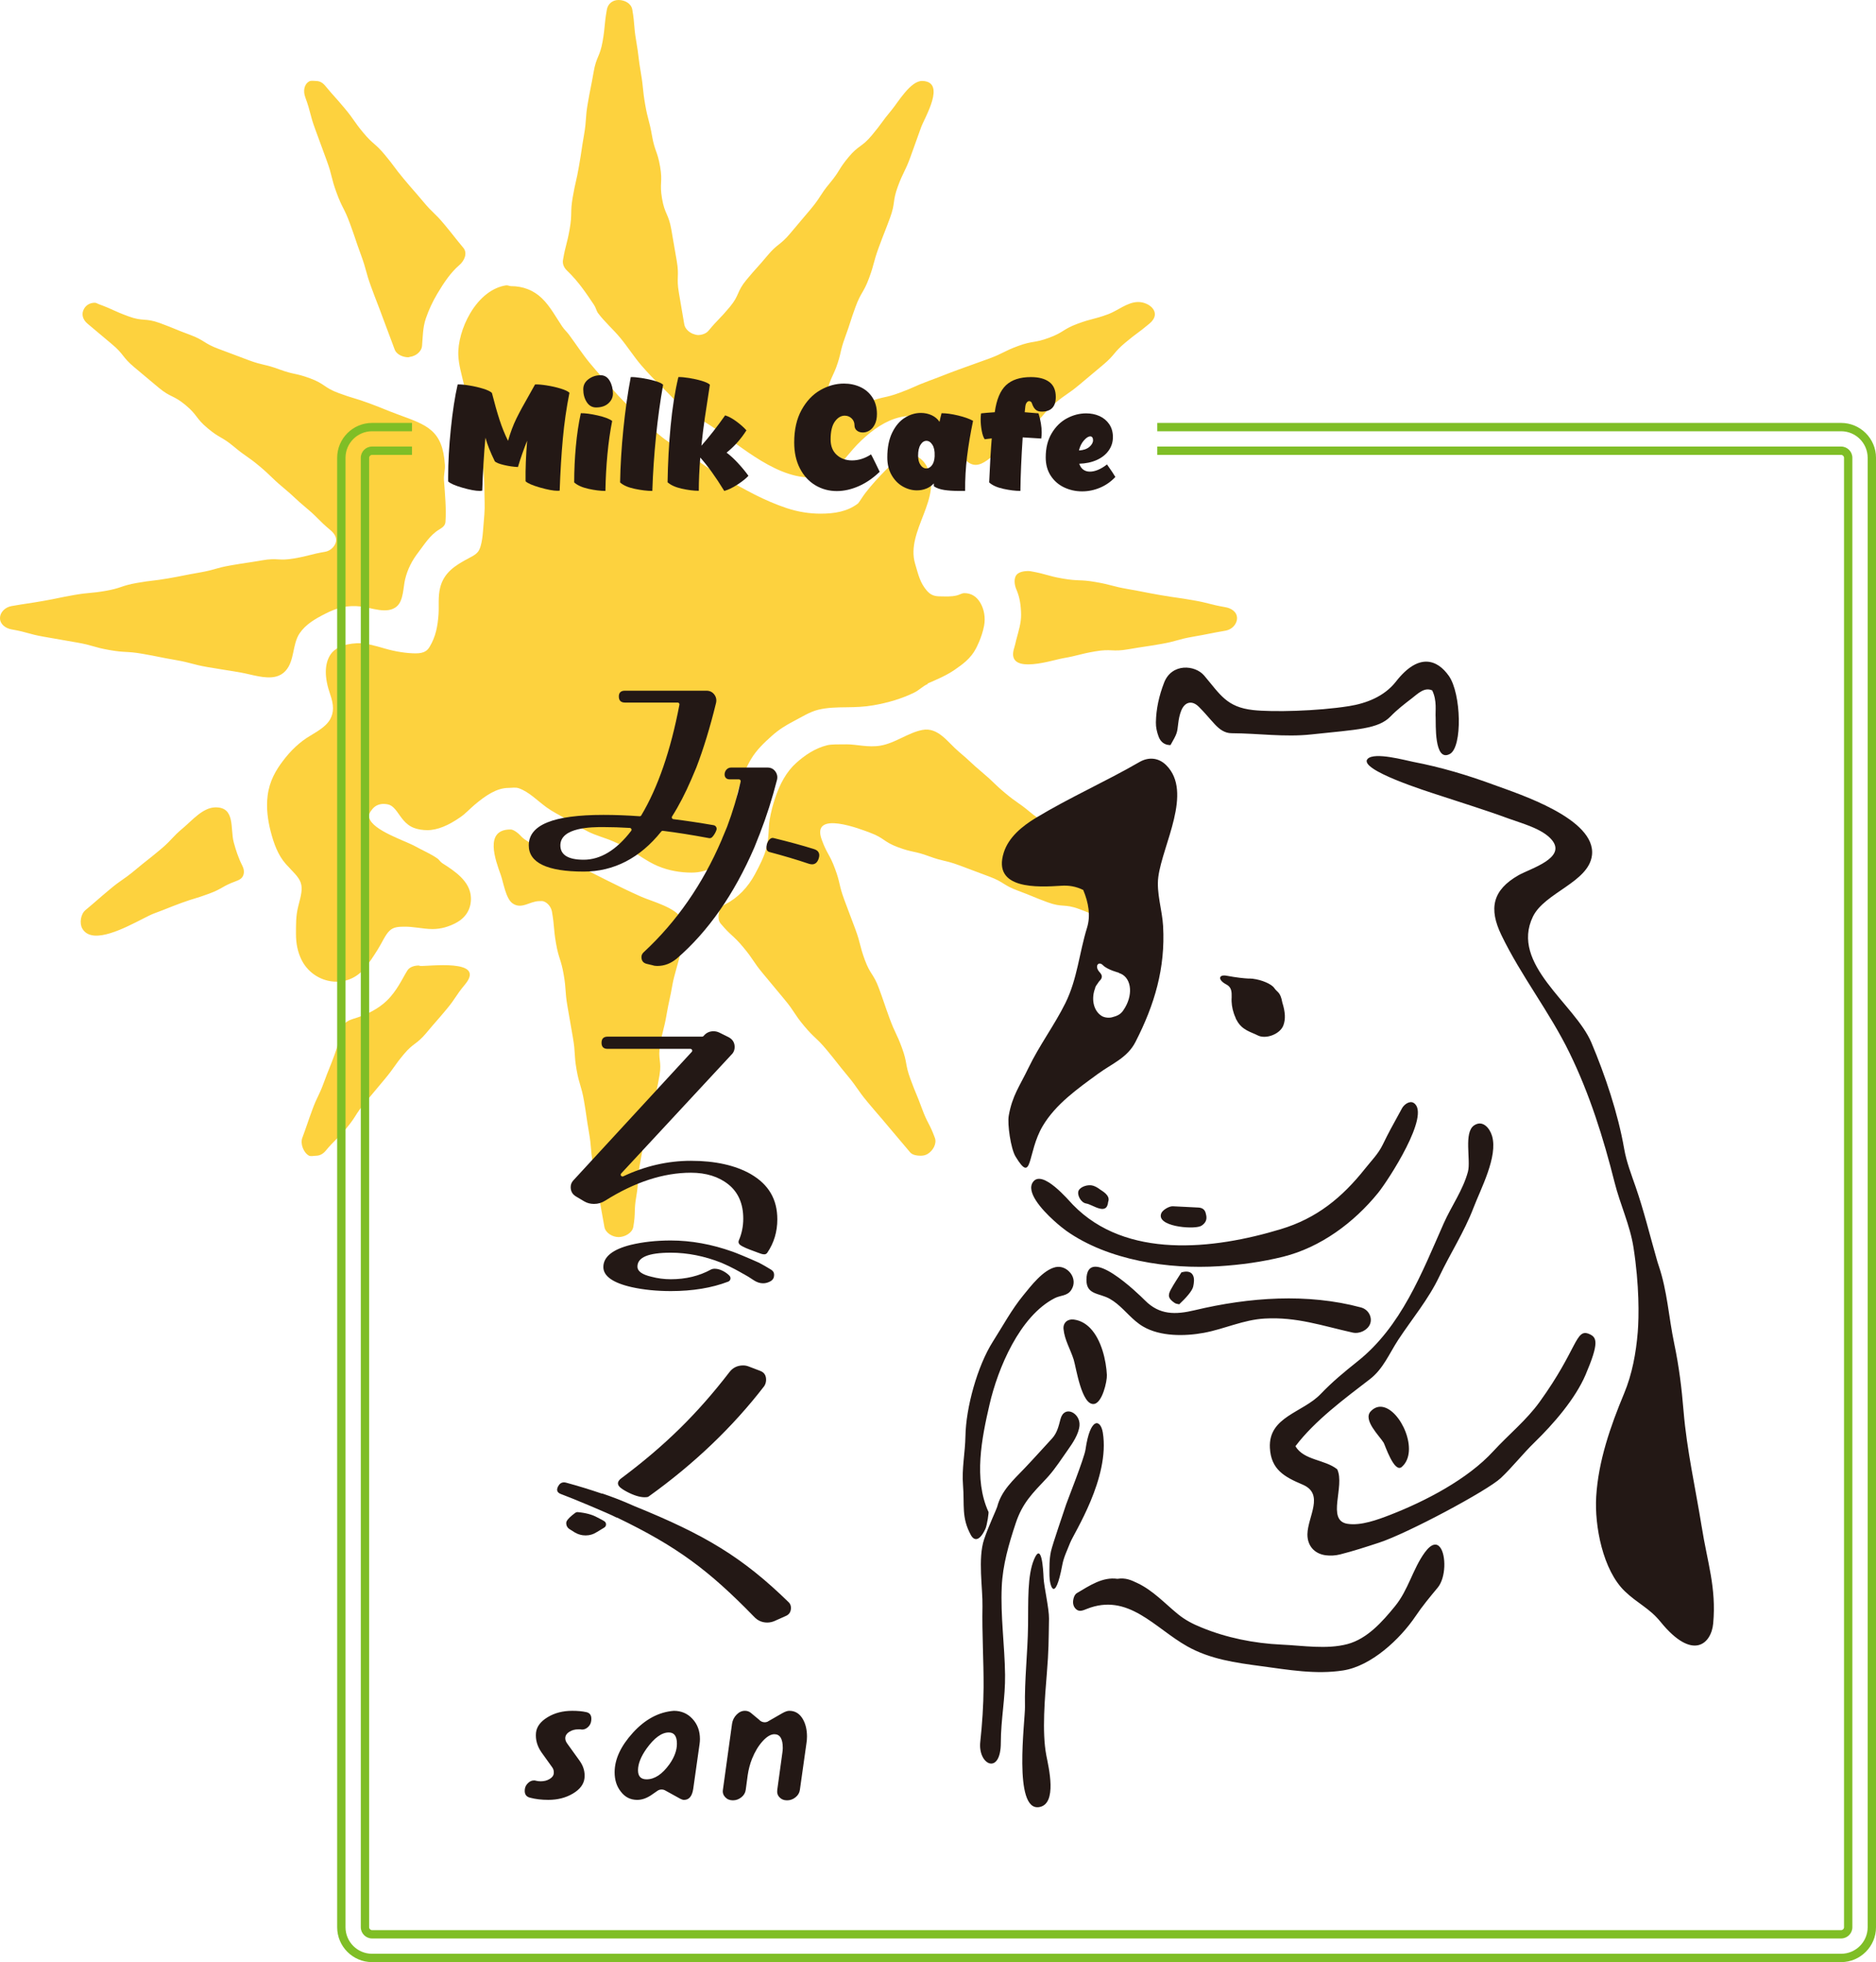
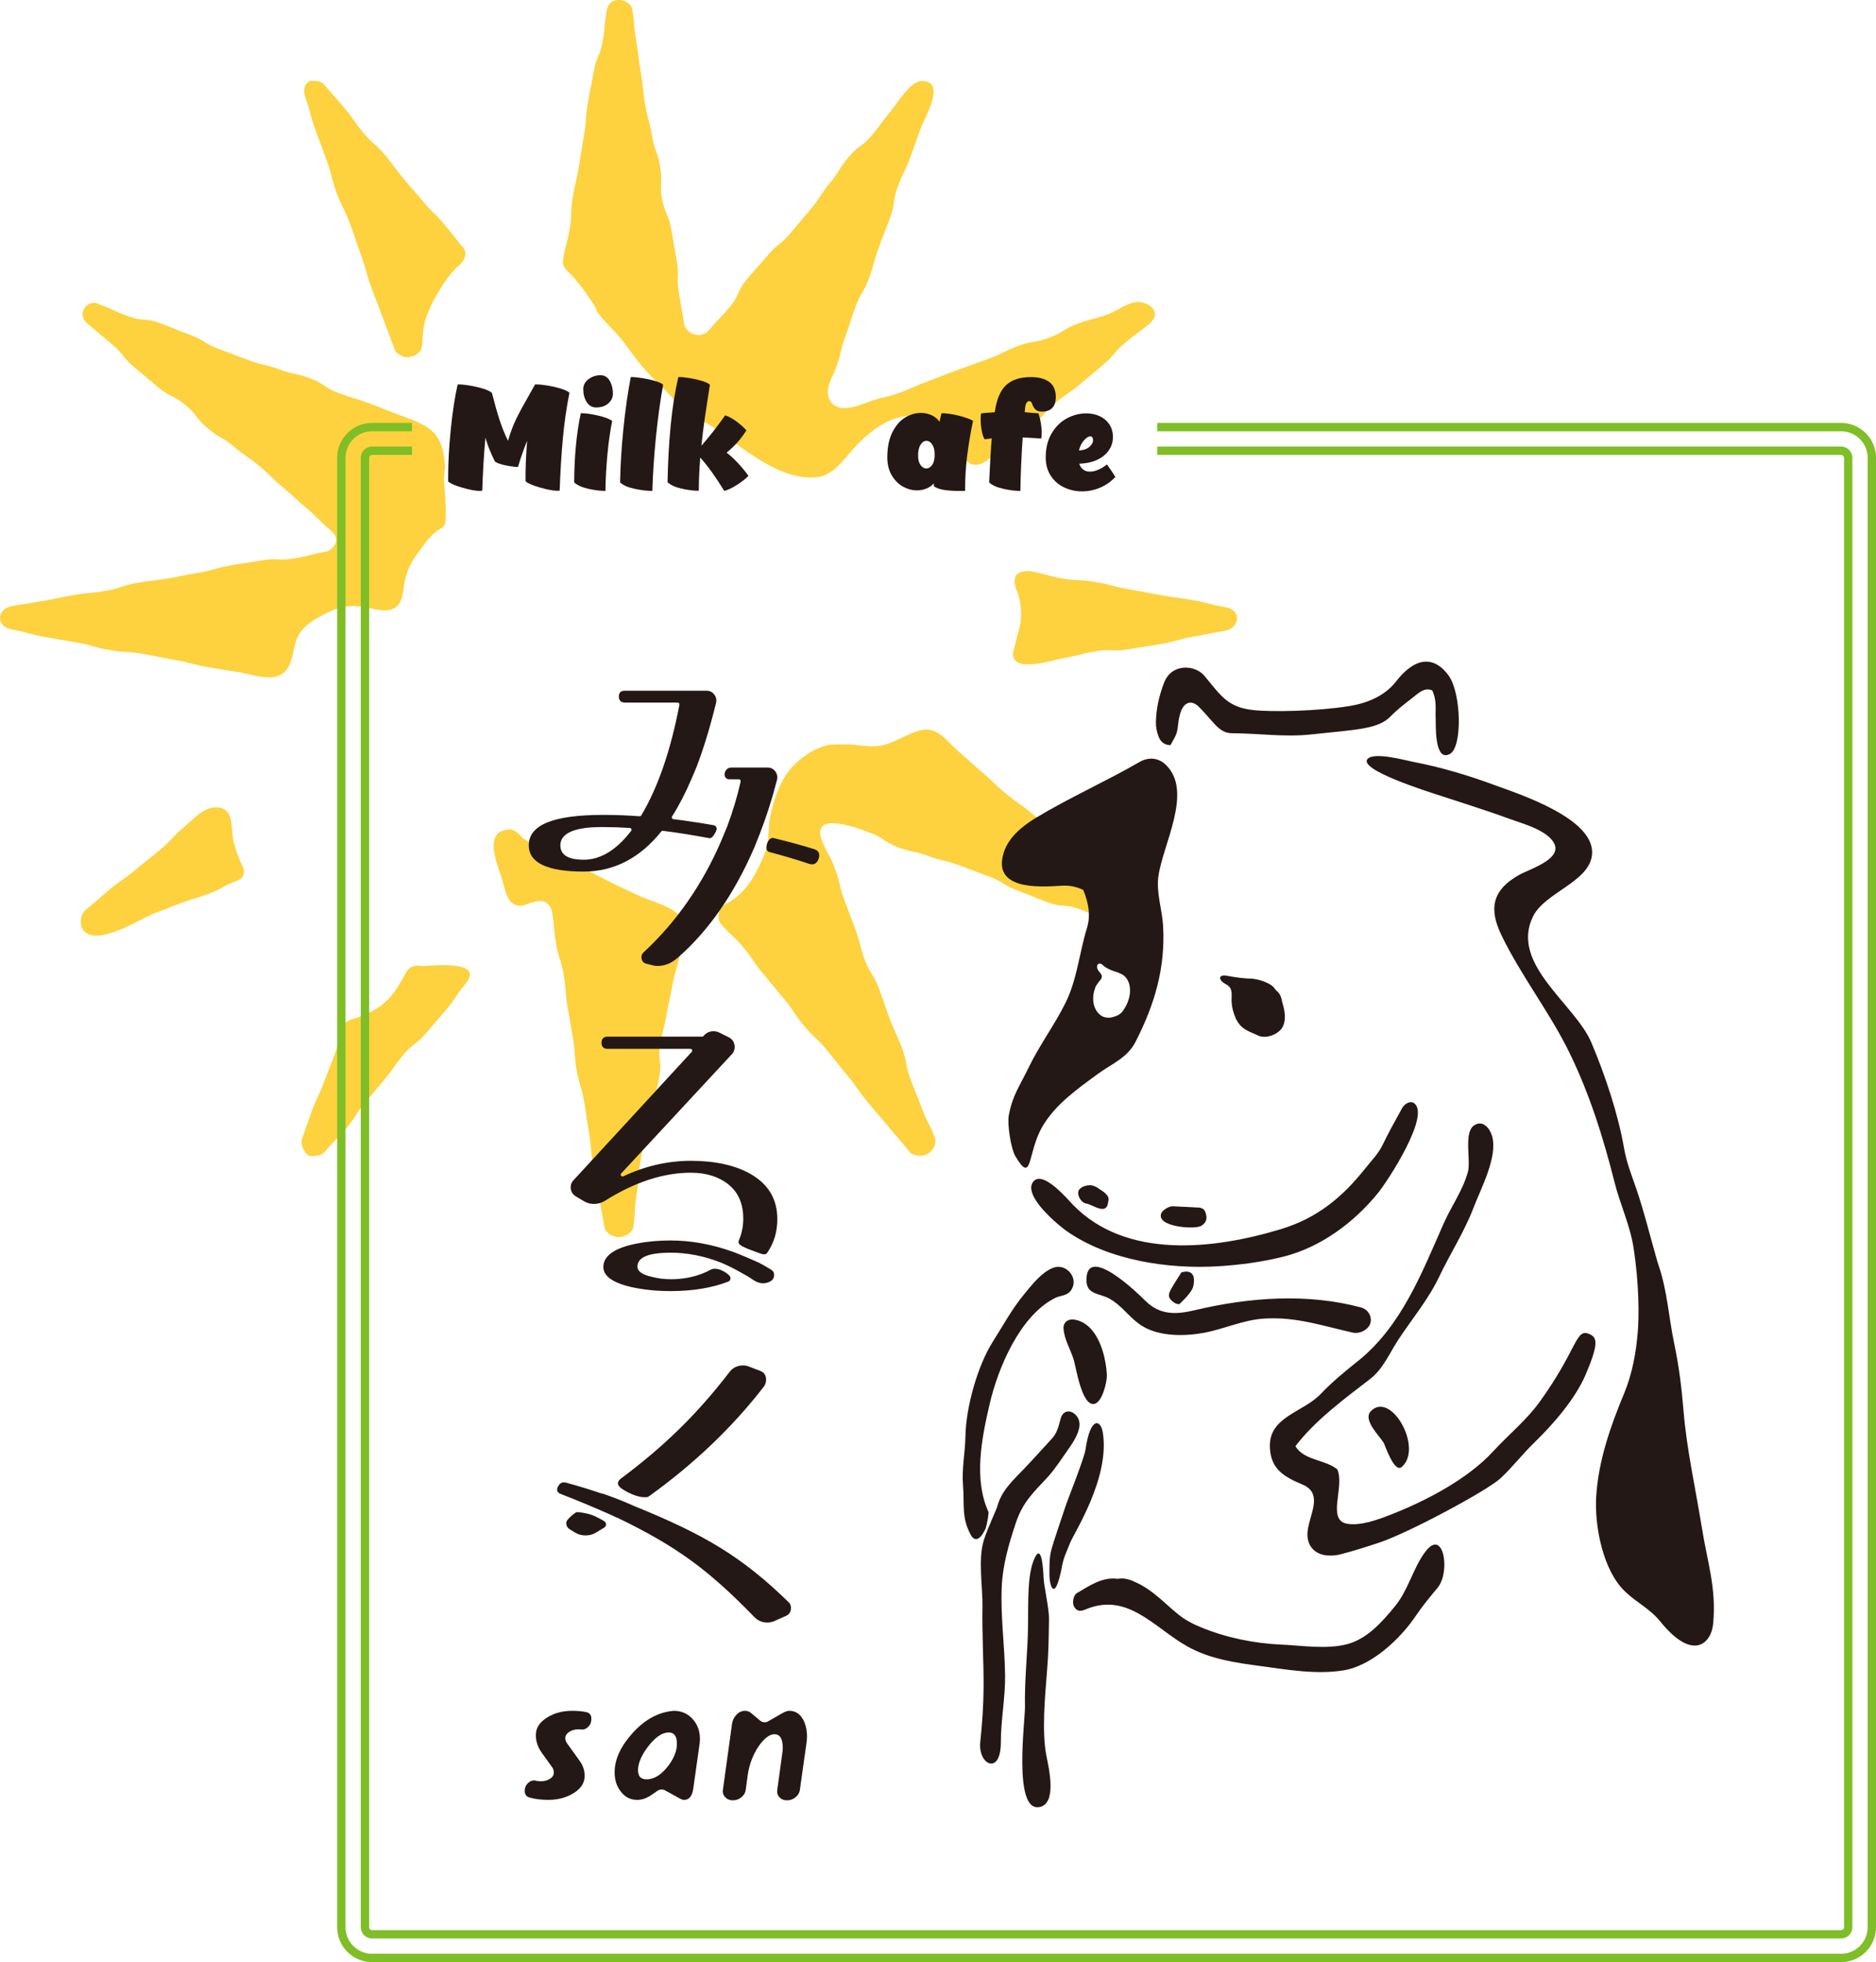
<svg xmlns="http://www.w3.org/2000/svg" viewBox="0 0 246.355 257.604">
  <defs>
    <style>
      .c, .d {
        fill: #231815;
      }

      .e {
        fill: #fdd23e;
      }

      .f {
        fill: #7fbe26;
      }

      .d {
        fill-rule: evenodd;
      }
    </style>
  </defs>
  <g id="a" data-name="レイヤー 2">
    <g>
-       <path class="e" d="M128.707,79.098c-.455-.748-1.128-1.227-2.074-1.227-.309,0-.606.209-.962.298-.799.203-1.553.128-2.181.128-.76,0-1.272-.16-1.78-.753-.879-1.024-1.102-2.034-1.545-3.551-1.267-4.314,3.777-8.682,1.526-12.786-.688-1.25-1.69-1.52-2.232-1.52-1.12,0-2.092.951-3.224,2.104-.82.839-1.73,1.807-2.605,2.945-.39.509-.82,1.243-.967,1.37-1.385,1.059-3.07,1.333-4.922,1.333-1.455,0-2.953-.236-4.453-.735-1.41-.47-2.825-1.084-4.186-1.773-1.397-.711-2.745-1.474-3.993-2.185-.324-.186-.315-.202-.642-.389-1.328-.756-2.521-1.677-3.745-2.496-1.27-.85-2.618-1.542-3.772-2.458-1.199-.95-2.256-2.025-3.324-3.043-1.105-1.05-2.188-2.094-3.148-3.214-.982-1.145-2.043-2.287-3.042-3.503-.978-1.187-1.822-2.496-2.743-3.738-.231-.312-.592-.632-.871-1.047-.769-1.139-1.547-2.613-2.641-3.679-1.116-1.089-2.523-1.612-4.072-1.612-.214,0-.43-.135-.645-.105-1.771.265-3.459,1.548-4.718,3.671-1.049,1.77-1.63,3.892-1.56,5.515.059,1.28.428,2.497.716,3.729.289,1.247.519,2.498.88,3.701.34,1.123.826,2.174,1.088,3.256.273,1.127.478,2.274.547,3.409.041.628.088,1.258.135,1.89.084,1.112.051,2.204.09,3.273.039,1.096-.077,2.178-.168,3.264-.054.625-.141,2.543-.696,3.262-.382.491-1.063.749-1.714,1.12-1.196.684-2.771,1.579-3.266,3.611-.294,1.205-.136,2.369-.209,3.458-.107,1.612-.373,2.957-1.156,4.274-.26.433-.619.885-1.828.885-1.176,0-2.645-.22-4.024-.621-1.377-.399-2.633-.759-3.683-.711-1.941.087-2.997.745-3.478,1.46-.846,1.253-.818,3.087-.068,5.228.497,1.415.5,2.406.002,3.3-.426.764-1.267,1.37-2.584,2.141-1.406.819-2.603,1.971-3.65,3.367-.879,1.175-1.728,2.563-1.976,4.528-.202,1.635.028,3.222.399,4.678.406,1.578.959,3.115,1.978,4.266.929,1.043,1.681,1.65,1.965,2.458.284.813.05,1.685-.315,3.092-.346,1.331-.293,2.541-.303,3.556-.016,1.424.266,2.529.698,3.427,1.511,3.151,5.777,4.031,8.183,1.329.71-.802,1.307-1.747,1.861-2.627.572-.91.969-1.896,1.533-2.445.548-.531,1.223-.543,2.109-.543.483,0,.996.062,1.554.128.631.077,1.3.184,1.993.184,1.139,0,2.146-.322,3.043-.79,1.458-.759,2.062-2.011,1.997-3.371-.099-2.127-2.148-3.466-3.746-4.481-.274-.175-.444-.478-.643-.617-.923-.645-1.943-1.06-2.879-1.583-1.355-.76-5.638-2.099-6.078-3.754-.127-.479.123-.789.381-1.127.381-.489.969-.766,1.725-.695.576.056.927.194,1.524.98.521.693,1.069,1.71,2.225,2.153.544.209,1.171.298,1.772.298,1.362,0,2.809-.643,4.323-1.695.688-.474,1.26-1.107,1.887-1.638,1.451-1.225,2.906-2.212,4.455-2.212.428,0,.905-.112,1.37.055,1.349.486,2.394,1.613,3.652,2.523.773.557,1.673.995,2.532,1.496,1.001.588,1.967,1.213,2.969,1.704,1.055.509,2.184.79,3.192,1.231.454.197,1.159.52,1.933.946,1.195.654,2.484,1.684,3.934,2.297,1.486.633,3.055.868,4.431.868,2.258-.003,3.482-1.045,4.032-2.071.928-1.731,1.256-3.739,1.569-5.649.2-1.214.298-2.375.628-3.409.442-1.372.931-2.657,1.6-3.772.729-1.221,1.728-2.156,2.717-3.042.881-.794,1.851-1.408,2.914-1.954,1.025-.526,2.034-1.201,3.219-1.492,1.158-.281,2.404-.309,3.695-.319,1.158-.011,2.326-.048,3.537-.261,1.935-.34,3.731-.872,5.369-1.677.625-.309,1.105-.834,1.709-1.096.045-.023.019-.082.065-.102,1.168-.512,2.404-1.022,3.523-1.789,1.057-.726,2.125-1.511,2.782-2.784.011-.023.78-1.422,1.074-2.998.201-1.074-.001-2.192-.521-3.05Z" />
      <path class="e" d="M81.23,162.415c-.805,0-1.725-.549-1.861-1.34-.359-2.068-.386-2.062-.745-4.133-.357-2.064-.398-2.057-.757-4.123-.358-2.066-.169-2.099-.527-4.165-.357-2.066-.297-2.078-.654-4.142-.359-2.065-.613-2.022-.973-4.086-.357-2.067-.118-2.111-.475-4.173q-.36-2.069-.717-4.136c-.357-2.064-.141-2.102-.498-4.168-.358-2.068-.644-2.015-1.005-4.085-.357-2.066-.178-2.095-.534-4.167-.103-.589-.532-1.16-1.099-1.361-.177-.059-.39-.03-.571-.03-1.249.007-2.318,1.133-3.506.295-.896-.628-1.196-2.75-1.554-3.748-.69-1.927-2.196-5.95,1.265-5.95.334,0,.58.188.857.378.325.221.588.602.955.869.83.598,1.884,1.129,2.944,1.754,1.101.643,2.358.9,3.439,1.426,2.972,1.452,5.937,3.049,8.962,4.385,1.425.634,4.611,1.43,5.332,2.936.997,2.095-.803,6.327-1.198,8.602-.342,1.982-.432,1.968-.777,3.955-.344,1.987-.495,1.956-.84,3.944-.344,1.982.246,2.089-.096,4.07-.344,1.989-.426,1.973-.77,3.96-.344,1.984-.773,1.91-1.118,3.896-.344,1.984-.368,1.98-.713,3.966-.344,1.987-.092,2.032-.437,4.019-.344,1.986-.052,2.037-.397,4.025-.139.793-1.125,1.328-1.932,1.328ZM120.966,151.737c-.492,0-1.137-.075-1.451-.452-1.389-1.667-1.409-1.647-2.796-3.312-1.388-1.667-1.419-1.639-2.805-3.305-1.387-1.664-1.24-1.788-2.627-3.455-1.387-1.665-1.34-1.706-2.725-3.372-1.387-1.665-1.586-1.497-2.975-3.162-1.386-1.665-1.199-1.823-2.587-3.488q-1.386-1.665-2.773-3.335c-1.389-1.665-1.219-1.807-2.603-3.473-1.389-1.665-1.614-1.48-3.003-3.147-.322-.389-.301-.972-.197-1.471.1-.498.415-.838.865-1.07,1.621-.828,2.933-2.219,3.835-3.892.617-1.153,1.207-2.297,1.518-3.451.35-1.303.248-2.627.431-3.742.168-1.029.441-1.979.661-2.661.65-2.028,1.573-3.659,2.805-4.766,1.119-1.007,2.473-1.947,4.078-2.34.59-.145,1.498-.108,2.566-.12,1.245-.011,2.837.449,4.454.168,1.957-.344,3.623-1.699,5.485-2.058,2.094-.404,3.366,1.666,4.778,2.845,1.57,1.314,1.5,1.399,3.071,2.716,1.571,1.315,1.474,1.43,3.047,2.743,1.57,1.313,1.69,1.175,3.26,2.489,1.573,1.313,1.8,1.037,3.375,2.353,1.571,1.315,1.269,1.678,2.843,2.992,1.57,1.317,1.897.922,3.47,2.236,1.575,1.314,1.572,1.323,3.145,2.635,1.572,1.313,1.292,1.651,2.865,2.968.619.515.733,1.202.328,1.899-.293.513-.701.88-1.291.88-.193,0-.366-.06-.55-.127-1.961-.723-1.931-.806-3.891-1.53-1.964-.724-1.909-.87-3.871-1.592-1.96-.721-2.168-.156-4.129-.879-1.963-.721-1.935-.799-3.896-1.524-1.962-.722-1.812-1.129-3.772-1.855-1.962-.723-1.953-.746-3.912-1.468-1.965-.723-2.051-.482-4.015-1.205-1.962-.721-2.063-.445-4.024-1.167-1.961-.725-1.783-1.213-3.749-1.938-1.006-.371-7.763-3.061-6.292.946.723,1.965,1.025,1.853,1.746,3.818.723,1.964.475,2.054,1.197,4.019.721,1.967.75,1.956,1.474,3.921.72,1.964.515,2.04,1.235,4.005.721,1.965,1.149,1.808,1.869,3.774.723,1.963.676,1.98,1.397,3.944.724,1.964.901,1.901,1.622,3.865.721,1.967.379,2.092,1.1,4.058.723,1.969.805,1.938,1.525,3.902.721,1.97.973,1.875,1.693,3.844.277.757-.273,1.707-.973,2.111-.25.145-.543.221-.834.221ZM41.493,151.737c-.288,0-.692.121-.945-.026-.697-.404-1.131-1.545-.854-2.305.673-1.828.635-1.845,1.307-3.675.672-1.833.852-1.765,1.523-3.595.673-1.836.732-1.812,1.404-3.646.673-1.833.429-1.923,1.102-3.753.18-.495.863-.834,1.371-.981.063-.019.063-.014.127-.033,1.68-.524,3.153-1.28,4.232-2.311,1.383-1.32,2.102-2.996,2.736-3.998.304-.483.942-.652,1.514-.652.052,0,.094.048.148.056.938.09,8.787-1.026,5.91,2.428-1.305,1.569-1.137,1.708-2.438,3.271-1.305,1.57-1.343,1.535-2.648,3.101-1.305,1.562-1.672,1.257-2.976,2.823-1.303,1.569-1.178,1.669-2.483,3.238q-1.305,1.563-2.613,3.124c-1.307,1.568-1.102,1.74-2.406,3.304-1.303,1.569-1.457,1.441-2.762,3.005-.316.378-.758.625-1.25.625ZM12.436,122.834c-.701-.046-1.276-.314-1.627-.92-.402-.697-.211-1.906.408-2.422,1.611-1.347,1.585-1.378,3.196-2.724,1.61-1.347,1.733-1.202,3.345-2.549,1.61-1.345,1.65-1.297,3.261-2.647,1.609-1.342,1.447-1.545,3.052-2.888,1.154-.968,2.557-2.646,4.178-2.683,2.691-.069,1.962,2.779,2.444,4.58.283,1.056.628,2.096,1.118,3.055.213.418.299.859.127,1.3-.174.442-.572.61-1.014.776-1.797.661-1.688.964-3.482,1.623-1.799.668-1.838.559-3.637,1.217-1.796.663-1.779.711-3.574,1.373-1.376.51-5.353,3.062-7.795,2.909ZM36.265,88.821c-1.412.378-3.211-.274-4.636-.52-2.153-.376-2.161-.338-4.316-.71-2.153-.376-2.12-.566-4.275-.941-2.156-.373-2.143-.433-4.299-.808-2.154-.377-2.2-.119-4.355-.497-2.153-.374-2.11-.614-4.266-.988q-2.154-.378-4.311-.752c-2.155-.375-2.117-.595-4.271-.969-.795-.138-1.535-.669-1.535-1.478,0-.809.718-1.449,1.516-1.587,2.057-.359,2.066-.31,4.128-.669,2.057-.36,2.046-.427,4.105-.787,2.059-.355,2.09-.187,4.149-.546,2.059-.36,2.005-.673,4.064-1.033,2.06-.36,2.08-.247,4.14-.602,2.061-.359,2.052-.412,4.11-.767,2.061-.359,2.021-.577,4.083-.936,2.058-.36,2.067-.308,4.127-.666,2.06-.359,2.144.113,4.202-.247,2.062-.359,2.033-.519,4.094-.879.635-.113,1.225-.64,1.392-1.265.167-.621-.245-1.175-.739-1.59-1.605-1.341-1.477-1.494-3.082-2.837-1.603-1.339-1.533-1.426-3.139-2.769-1.603-1.339-1.503-1.46-3.107-2.799-1.605-1.338-1.725-1.2-3.329-2.541-1.603-1.34-1.833-1.063-3.437-2.406-1.605-1.343-1.301-1.704-2.906-3.046-1.605-1.339-1.932-.951-3.537-2.292q-1.607-1.342-3.207-2.685c-1.605-1.344-1.324-1.682-2.93-3.024q-1.605-1.339-3.205-2.691c-.62-.516-.857-1.261-.451-1.961.293-.512.819-.785,1.406-.785.194,0,.335.116.52.183,1.971.727,1.916.871,3.89,1.598,1.972.727,2.178.165,4.149.891,1.973.727,1.944.801,3.915,1.526,1.973.727,1.822,1.138,3.795,1.864,1.97.726,1.963.749,3.934,1.478,1.97.727,2.057.482,4.03,1.209,1.971.726,2.072.448,4.046,1.178,1.971.727,1.791,1.213,3.763,1.939,1.974.73,2.018.605,3.99,1.333,1.971.727,1.946.794,3.915,1.519,3.662,1.348,5.745,1.988,6.029,6.585.042.652-.172,1.322-.123,1.978.144,1.953.314,3.78.199,5.466-.034.535-.4.763-.854,1.044-1.213.742-1.934,1.971-2.711,2.978-.814,1.055-1.407,2.189-1.73,3.518-.264,1.074-.203,2.812-1.103,3.586-1.236,1.062-3.304.172-4.695.007-1.775-.208-3.125.145-4.734.97-1.29.659-2.525,1.365-3.328,2.552-.981,1.459-.637,3.615-1.861,4.942-.348.383-.762.606-1.215.731ZM135.017,87.226c-1.386,0-2.387-.491-1.82-2.207.106-.318.158-.641.242-.961.322-1.21.661-2.269.649-3.335-.011-1.221-.174-2.325-.622-3.341-.246-.558-.363-1.419.013-1.901.316-.403,1.036-.513,1.548-.513.092,0,.199.011.293.026,2.137.374,2.1.592,4.236.966,2.137.37,2.186.082,4.324.456,2.136.37,2.103.55,4.242.924,2.137.371,2.128.419,4.263.79,2.14.37,2.15.302,4.29.676,2.136.371,2.107.54,4.246.914.795.138,1.526.628,1.526,1.438,0,.808-.699,1.5-1.492,1.639-2.138.37-2.128.423-4.267.793-2.138.373-2.098.59-4.236.962-2.138.373-2.147.321-4.283.692-2.139.373-2.221-.098-4.359.277-2.14.37-2.11.531-4.25.906-.759.13-2.916.804-4.543.8ZM107.738,62.569c-.124.029-.249.052-.381.067-5.031.61-10.03-4.075-13.946-6.691-1.154-.77-2.418-1.368-3.463-2.194-1.09-.86-1.972-1.946-2.939-2.863-1.006-.954-1.949-1.942-2.82-2.956-.944-1.1-1.749-2.38-2.707-3.539-.944-1.149-2.103-2.141-2.977-3.323-.166-.225-.262-.689-.495-1.034-.902-1.335-1.985-3.022-3.548-4.508-.401-.386-.623-.865-.529-1.412.357-2.054.523-2.023.881-4.074.355-2.051.041-2.107.397-4.158.355-2.055.471-2.032.822-4.087.358-2.05.309-2.058.664-4.109.355-2.054.138-2.091.494-4.142.354-2.051.408-2.043.764-4.093.354-2.055.825-1.973,1.181-4.024.354-2.055.194-2.084.55-4.135.139-.798.74-1.294,1.545-1.294.807,0,1.66.456,1.799,1.25.356,2.064.162,2.098.52,4.16.359,2.065.249,2.086.605,4.148.357,2.062.207,2.091.565,4.153.358,2.062.54,2.033.897,4.098.359,2.061.71,2.002,1.067,4.064.36,2.062-.104,2.143.254,4.205.357,2.066.858,1.98,1.217,4.042q.359,2.065.713,4.128c.358,2.066-.072,2.142.285,4.207.356,2.066.347,2.066.705,4.133.111.634.73,1.147,1.353,1.312.141.041.292.09.434.09.485,0,1.064-.176,1.384-.557,1.339-1.608,1.456-1.513,2.795-3.118,1.339-1.608.88-1.995,2.219-3.599,1.34-1.609,1.401-1.557,2.739-3.162,1.342-1.608,1.674-1.329,3.012-2.938,1.338-1.606,1.359-1.592,2.697-3.195,1.338-1.609,1.142-1.775,2.481-3.381,1.341-1.608,1.114-1.8,2.455-3.405,1.338-1.609,1.736-1.276,3.075-2.886,1.339-1.603,1.24-1.691,2.579-3.297.863-1.04,2.502-3.879,4.049-3.824,3.172.116.298,4.798-.168,6.074-.723,1.964-.693,1.976-1.416,3.941-.721,1.965-.925,1.891-1.647,3.855-.723,1.963-.295,2.121-1.018,4.089-.721,1.962-.766,1.946-1.487,3.911-.722,1.965-.544,2.028-1.263,3.995-.724,1.966-1.067,1.838-1.788,3.803-.72,1.969-.64,1.999-1.359,3.964-.723,1.964-.474,2.058-1.194,4.019-.452,1.23-1.491,2.697-.92,4.041.938,2.207,3.811.954,5.244.427,1.961-.723,2.059-.458,4.02-1.178,1.963-.724,1.914-.855,3.875-1.577,1.961-.725,1.949-.764,3.91-1.485,1.961-.723,1.973-.692,3.934-1.415,1.961-.723,1.879-.943,3.841-1.666,1.961-.722,2.098-.351,4.059-1.078,1.962-.721,1.813-1.129,3.774-1.852,1.962-.722,2.035-.523,3.992-1.242,1.262-.468,2.481-1.554,3.869-1.602,1.534-.052,3.272,1.404,1.568,2.825-1.555,1.303-1.635,1.213-3.189,2.515-1.56,1.302-1.328,1.583-2.885,2.886q-1.559,1.306-3.113,2.611c-1.56,1.306-1.684,1.161-3.244,2.463-1.559,1.303-1.334,1.575-2.893,2.878-1.561,1.305-1.798,1.017-3.356,2.324-2.638,2.202-4.314,4.781-6.499.803-.682-1.239-1.269-2.524-2.381-3.213-4.189-2.59-7.925-.355-10.857,2.656-1.404,1.445-2.74,3.687-4.798,4.17ZM53.606,46.907c-.689,0-1.535-.366-1.774-1.014-.756-2.061-.781-2.053-1.539-4.113-.757-2.064-.795-2.049-1.552-4.112-.757-2.062-.575-2.125-1.335-4.191-.755-2.062-.699-2.08-1.456-4.143-.757-2.064-1.001-1.976-1.755-4.037-.758-2.062-.53-2.143-1.286-4.207q-.759-2.066-1.515-4.128c-.757-2.066-.55-2.141-1.308-4.203-.279-.759-.188-1.665.511-2.068.252-.146.606-.059.894-.059.492,0,.883.231,1.198.609,1.276,1.534,1.332,1.49,2.609,3.024,1.278,1.538,1.147,1.645,2.427,3.181,1.278,1.534,1.523,1.332,2.801,2.867,1.279,1.535,1.193,1.609,2.473,3.142,1.276,1.539,1.316,1.505,2.598,3.04,1.279,1.538,1.447,1.396,2.727,2.934,1.28,1.535,1.24,1.567,2.521,3.105.575.692.153,1.692-.532,2.276-1.131.969-2.042,2.327-2.886,3.75-.616,1.037-1.138,2.155-1.517,3.278-.395,1.172-.389,2.407-.486,3.555-.062.782-.824,1.359-1.597,1.463-.075.011-.147.052-.222.052Z" />
    </g>
  </g>
  <g id="b" data-name="レイヤー 1">
    <path class="f" d="M241.773,257.604H48.858c-2.526,0-4.581-2.057-4.581-4.582V60.105c0-2.525,2.055-4.579,4.581-4.579h5.244v1.094h-5.244c-1.923,0-3.485,1.563-3.485,3.485v192.917c0,1.922,1.562,3.486,3.485,3.486h192.916c1.923,0,3.486-1.564,3.486-3.486V60.105c0-1.921-1.563-3.485-3.486-3.485h-89.804v-1.094h89.804c2.526,0,4.582,2.054,4.582,4.579v192.917c0,2.525-2.056,4.582-4.582,4.582Z" />
    <path class="f" d="M241.773,254.5H48.858c-.815,0-1.479-.664-1.479-1.478V60.105c0-.814.664-1.478,1.479-1.478h5.244v1.094h-5.244c-.208,0-.383.176-.383.384v192.917c0,.209.175.383.383.383h192.916c.211,0,.383-.172.383-.383V60.105c0-.208-.175-.384-.383-.384h-89.804v-1.094h89.804c.814,0,1.478.663,1.478,1.478v192.917c0,.815-.664,1.478-1.478,1.478Z" />
    <path class="d" d="M140.998,173.241c-.801-.103-1.419.428-1.336,1.252.137,1.438.912,2.658,1.336,4.016.314,1.006,1.041,6.068,2.68,5.814,1.067-.158,1.713-2.941,1.677-3.805-.093-1.881-.703-4.609-2.184-6.143-.584-.6-1.297-1.022-2.172-1.135ZM185.655,144.809c-.552-.356-1.292.223-1.545.698-1.474,2.69-1.665,3.012-2.539,4.793-.592,1.211-1.481,2.086-2.316,3.137-3.024,3.807-6.35,6.518-11.054,7.936-8.867,2.689-20.345,3.961-27.294-3.189-.569-.584-4.011-4.706-5.248-3.012-.944,1.293,1.079,3.576,2.732,5.076.688.625,1.315,1.115,1.628,1.34,5.49,3.885,13.426,5.078,20.081,4.652,2.825-.178,5.66-.564,8.418-1.25,4.902-1.226,9.281-4.467,12.451-8.375,1.31-1.615,6.985-10.319,4.686-11.807ZM157.612,160.999c.196-.07.377-.221.519-.371.39-.424.337-.902.191-1.402-.142-.48-.495-.662-.948-.688-1.117-.068-2.24-.103-3.367-.168-.476-.021-1.317.476-1.499.898-.745,1.73,3.984,2.158,5.104,1.73ZM153.71,97.822c.887-1.56.862-1.56,1.016-2.853.059-.556.179-1.13.386-1.657.468-1.185,1.429-1.407,2.318-.517.75.735,1.408,1.561,2.127,2.328.589.621,1.262,1.14,2.184,1.141,3.488.013,6.965.539,10.456.159,6.054-.651,8.806-.697,10.422-2.376.842-.872,1.818-1.624,2.783-2.365.817-.634,1.671-1.51,2.676-1.035.661,1.365.383,2.721.452,3.62.045.522-.253,5.872,1.867,4.72,1.672-.912,1.5-7.917-.131-10.242-1.482-2.111-3.928-3.143-6.955.745-1.543,1.975-3.942,2.865-6.166,3.217-4.146.661-10.057.797-12.582.517-3.475-.381-4.323-2.037-6.433-4.53-1.192-1.405-4.262-1.665-5.265.941-.651,1.69-1.044,3.42-1.074,5.209-.014.626.135,1.283.356,1.865.257.696.789,1.126,1.562,1.113ZM154.852,171.241c.905-.848,1.702-1.75,1.834-2.314.102-.459.176-1.012.009-1.418-.238-.584-.837-.668-1.555-.457-.441.707-.961,1.467-1.399,2.273-.433.801-.297,1.186.533,1.75.161.109.395.117.577.166ZM145.522,157.797c.345-.869-.824-1.447-1.042-1.615-.257-.195-.569-.397-.921-.51-.692-.219-1.689.141-1.917.644-.242.537.283,1.586,1.006,1.693.824.123,2.704,1.662,2.874-.213ZM149.114,173.446c.314.264.649.512,1.01.721,2.249,1.312,5.447,1.283,7.958.82,2.729-.506,5.198-1.721,7.997-1.875,4.199-.24,7.576.959,11.556,1.842.915.203,1.978-.33,2.286-1.139.319-.844-.189-1.889-1.194-2.16-7.038-1.891-14.675-1.342-21.823.359-2.549.609-4.632.641-6.539-1.277-.867-.869-7.658-7.486-7.695-2.725-.021,2.018,1.684,1.721,3.076,2.514,1.308.74,2.233,1.961,3.369,2.92ZM129.401,200.727c.221-.48.502-2.32.389-2.264-1.943-4.285-.878-9.621.158-14.08,1.084-4.701,3.94-11.592,8.565-13.953.76-.391,1.641-.258,2.165-1.072.986-1.508-.531-3.346-2.078-2.994-1.634.377-3.224,2.475-4.225,3.699-1.528,1.863-2.688,4.027-3.994,6.078-2.039,3.211-3.536,8.664-3.6,12.408-.036,2.168-.5,4.27-.317,6.461.212,2.603-.241,4.209,1.04,6.545.25.459.958,1.178,1.896-.828ZM208.688,175.135c-1.812-.77-1.484,1.965-6.513,8.93-1.741,2.414-4.066,4.275-6.077,6.465-3.359,3.674-8.932,6.566-13.535,8.354-1.65.637-3.844,1.453-5.612,1.176-2.815-.443-.297-4.912-1.348-7.158-1.637-1.309-4.356-1.147-5.49-3.027,2.535-3.359,6.481-6.266,9.765-8.793,1.763-1.348,2.555-3.375,3.743-5.188,1.819-2.758,3.966-5.309,5.39-8.312,1.435-3.018,3.272-5.844,4.47-8.969.963-2.529,3.255-6.776,2.452-9.477-.292-.991-1.201-2.14-2.341-1.395-1.419.927-.419,4.574-.823,6.089-.656,2.436-2.184,4.526-3.198,6.821-2.868,6.49-5.564,13.541-11.336,18.113-1.715,1.367-3.263,2.643-4.799,4.246-2.362,2.473-6.879,2.975-6.675,7.072.144,2.859,1.909,3.82,4.295,4.83,2.917,1.24.67,4.211.633,6.512-.018,1.502.908,2.568,2.391,2.766.614.082,1.28.043,1.892-.109,1.722-.435,3.41-.982,5.104-1.539,3.722-1.207,14.251-6.836,16.008-8.49,1.522-1.43,2.858-3.158,4.434-4.689,2.482-2.416,5.335-5.691,6.701-8.877,1.81-4.246,1.483-4.908.471-5.348ZM223.462,200.424c-.811-5.039-1.947-10.021-2.374-15.119-.255-3.092-.596-5.883-1.233-8.918-.738-3.525-.896-6.869-2.041-10.232-.099-.283-.189-.58-.269-.881-.903-3.147-1.68-6.348-2.745-9.426-.574-1.663-1.211-3.269-1.518-5.038-.802-4.611-2.496-9.649-4.308-13.938-2.144-5.068-10.709-10.282-7.669-16.538,1.534-3.149,7.317-4.502,7.749-8.037.598-4.81-9.66-8.071-12.822-9.236-3.46-1.282-7.025-2.343-10.659-3.038-.991-.191-5.057-1.328-5.969-.399-1.372,1.421,8.155,4.38,9.181,4.723,3.1,1.027,6.228,1.98,9.294,3.109,1.726.636,4.493,1.34,5.719,2.829,1.945,2.365-2.812,3.737-4.371,4.613-3.446,1.959-3.946,4.394-2.263,7.872,2.583,5.36,6.326,10.085,8.94,15.452,2.648,5.418,4.448,11.161,5.921,17.012.728,2.898,2.027,5.602,2.487,8.56.768,4.961.723,9.045.556,11.104-.225,2.736-.731,5.506-1.796,8.06-1.795,4.307-3.374,8.852-3.659,13.514-.239,3.848.871,9.689,3.769,12.455,1.673,1.6,3.219,2.205,4.665,3.984,4.276,5.271,6.691,2.863,6.928.236.434-4.721-.773-8.037-1.511-12.725ZM181.52,184.709c-.527-.08-1.047.088-1.511.574-1.086,1.135,1.175,3.266,1.697,4.139.173.297,1.387,4.039,2.378,3.166,2.339-2.045-.144-7.527-2.564-7.879ZM187.09,203.837c-1.589,2.203-2.139,4.891-3.9,7.043-1.655,2.027-3.637,4.277-6.247,4.971-2.733.725-5.888.191-8.668.068-3.564-.162-7.22-.891-10.507-2.252-1.105-.443-2.139-.975-3.095-1.758-1.731-1.412-3.248-3.098-5.336-4.08-.801-.381-1.518-.715-2.602-.547-1.936-.275-3.623.869-5.341,1.889-.157.098-.288.312-.357.498-.2.574-.188,1.168.258,1.588.417.391.904.188,1.397-.014,5.462-2.193,8.932,2.506,13.235,4.914,2.994,1.678,6.314,2.141,9.679,2.588,3.543.476,7.177,1.123,10.767.566,3.687-.568,7.472-4.092,9.515-7.121.883-1.315,1.887-2.522,2.9-3.74,1.105-1.314,1.121-4.262.333-5.295-.443-.58-1.131-.555-2.031.682ZM133.382,199.985c.89-2.668,2.173-3.9,4.058-5.904.092-.094.18-.191.265-.293.927-1.049,1.728-2.311,2.531-3.439.629-.885,1.434-2.084,1.526-3.201.128-1.631-2.008-2.769-2.506-.809-.235.908-.441,1.803-1.112,2.529-1.209,1.309-2.402,2.647-3.637,3.941-1.437,1.506-3.013,2.891-3.56,5.031-.073.289-1.137,2.529-1.716,4.258-.845,2.527-.163,6.457-.213,8.805-.072,3.549.165,7.092.145,10.643-.017,2.348-.18,4.807-.436,7.156-.32,3.027,2.701,4.439,2.701.074,0-2.984.603-5.91.557-8.908-.05-3.853-.611-7.684-.437-11.541.122-2.865.933-5.631,1.834-8.342ZM137.471,219.69c.249-3.059.231-4.121.283-7.18.019-1.312-.661-4.223-.71-5.324-.051-1.184-.256-4.791-1.241-2.482-.915,2.127-.759,5.562-.8,8.715-.046,3.564-.477,7.115-.404,10.67.035,1.742-1.599,13.785,1.883,13.162,2.4-.422,1.22-5.236.918-6.799-.592-3.088-.182-7.604.071-10.762ZM144.82,188.081c-.287-1.772-1.652-2.1-2.272,2.228-.157,1.117-2.429,6.84-2.535,7.18-.395,1.203-1.778,5.207-1.998,6.174-.238,1.09-.205,2.107-.202,3.213.004,1.18.697,3.865,1.696-1.463.183-.98.645-1.897,1.015-2.848.492-1.27,5.261-8.535,4.297-14.484ZM139.342,116.29c1.043-.072,1.953.089,2.908.555.708,1.697.983,3.37.502,4.948-1.036,3.342-1.268,6.704-2.844,9.901-1.45,2.922-3.43,5.554-4.844,8.495-1.169,2.43-2.121,3.622-2.595,6.275-.204,1.11.267,4.341.884,5.365,2.293,3.795,1.496-.493,3.581-4.006,1.711-2.877,4.594-4.897,7.246-6.836,1.862-1.364,3.857-2.092,4.934-4.2,2.508-4.892,3.935-9.699,3.622-15.21-.113-2.087-.9-4.359-.628-6.441.554-4.242,4.582-11.13,1.045-14.668-.979-.981-2.279-1.134-3.512-.427-4.479,2.591-9.162,4.644-13.63,7.347-1.751,1.062-3.56,2.515-4.2,4.547-1.541,4.898,4.536,4.548,7.53,4.355ZM143.816,129.731c-.009-.024-.004-.06.019-.112.064-.156.155-.29.252-.416.136-.226.294-.435.482-.621.167-.267.205-.541-.147-.918-.757-.803-.169-1.545.423-.939.588.608,2.107.988,2.107.988,0,0-.014.011-.034.026,1.582.45,1.957,2.623.823,4.546-.332.557-.608.995-1.572,1.231-.463.179-1.156.1-1.531-.153-1.109-.731-1.34-2.324-.821-3.633ZM164.41,128.489c-.161-.015-.315-.02-.466-.015-.561-.029-1.509-.117-2.89-.376-1.026-.184-1.18.545,0,1.158.689.358.701.986.686,1.676-.015.181-.014.37-.006.564v.009c.03.657.181,1.373.522,2.117.025.084.05.193.113.252.691,1.397,1.974,1.627,2.754,2.042,1.087.589,2.999-.154,3.412-1.305.296-.798.258-1.718-.139-2.982-.262-1.434-.641-1.296-1.066-1.917-.343-.515-1.636-1.072-2.79-1.209.003-.004.011-.015.011-.015,0,0-.056.001-.141.002Z" />
    <g>
      <path class="c" d="M71.804,50.604c.648.1,1.26.239,1.833.416.573.176.955.359,1.143.547-.391,1.953-.68,3.962-.869,6.027-.188,2.066-.327,4.34-.415,6.821-.051.013-.146.019-.283.019-.543,0-1.308-.142-2.296-.424-.989-.285-1.622-.558-1.899-.823-.024-1.588.044-3.364.207-5.329-.465,1.16-.869,2.312-1.209,3.458-.579-.025-1.19-.114-1.832-.265-.643-.151-1.045-.314-1.209-.491-.58-1.185-.989-2.217-1.228-3.099-.202,2.192-.34,4.51-.417,6.953-.1.025-.207.038-.32.038-.554,0-1.319-.141-2.296-.425-.977-.283-1.597-.557-1.861-.821v-.587c0-1.915.116-4.018.35-6.311.233-2.292.532-4.239.898-5.838.378-.013.891.035,1.539.142.648.106,1.257.248,1.824.424.567.177.944.359,1.133.549.352,1.386.688,2.563,1.002,3.533.315.97.686,1.89,1.115,2.759.314-1.097.677-2.062,1.086-2.901.41-.837.967-1.867,1.672-3.089l.794-1.417c.378-.013.893.031,1.54.132Z" />
      <path class="c" d="M77.283,64.18c-.825-.183-1.451-.463-1.88-.841,0-1.575.072-3.152.218-4.733.145-1.581.361-3.033.651-4.356.555-.012,1.291.086,2.211.293.92.208,1.556.45,1.908.727-.265,1.311-.472,2.766-.623,4.365-.151,1.6-.24,3.206-.265,4.818-.655,0-1.396-.091-2.221-.273ZM77.047,52.787c-.302-.473-.454-1.031-.454-1.673,0-.554.234-1.0.701-1.342.465-.34.987-.51,1.567-.51.517,0,.917.242,1.2.728.283.484.426,1.047.426,1.691,0,.491-.2.915-.597,1.275-.396.359-.936.539-1.615.539-.517,0-.926-.236-1.228-.708Z" />
      <path class="c" d="M83.358,64.18c-.869-.183-1.512-.463-1.927-.841.038-2.192.179-4.512.425-6.962s.57-4.739.974-6.869c.34-.013.818.028,1.437.123.615.095,1.195.22,1.736.378.542.157.901.324,1.078.5-.377,2.104-.69,4.367-.936,6.793-.246,2.425-.406,4.808-.481,7.151-.668,0-1.437-.091-2.306-.273Z" />
      <path class="c" d="M96.943,60.836c.529.573.976,1.119,1.342,1.634-.327.353-.809.737-1.445,1.153-.637.415-1.213.692-1.73.831-1.145-1.864-2.199-3.325-3.155-4.383-.126,1.637-.189,3.092-.189,4.364-.656,0-1.395-.091-2.221-.274-.825-.183-1.452-.464-1.88-.841.038-2.482.17-4.929.397-7.341.228-2.412.567-4.57,1.022-6.472.339-.013.809.028,1.407.123.598.095,1.159.22,1.682.378.521.157.872.324,1.049.5-.265,1.688-.485,3.136-.662,4.345-.176,1.21-.327,2.432-.453,3.666,1.032-1.171,2.072-2.501,3.117-3.986.454.138.945.403,1.474.793.53.39.971.781,1.323,1.172-.706,1.121-1.574,2.097-2.607,2.928.492.366,1.001.835,1.53,1.408Z" />
-       <path class="c" d="M105.257,53.826c.642-1.165,1.465-2.035,2.466-2.608,1.003-.573,2.039-.859,3.108-.859.781,0,1.503.154,2.164.462.661.309,1.188.766,1.578,1.371.39.605.586,1.322.586,2.153,0,.542-.092.996-.275,1.361-.182.366-.415.636-.698.813-.283.176-.576.263-.878.263-.317,0-.577-.084-.785-.254-.207-.171-.311-.4-.311-.69,0-.365-.127-.667-.378-.907-.252-.239-.554-.358-.906-.358-.491,0-.924.258-1.295.774-.372.517-.558,1.297-.558,2.343,0,.869.268,1.546.804,2.031.534.485,1.206.727,2.012.727.856,0,1.688-.265,2.494-.793.102.177.296.561.585,1.152.29.617.474.996.549,1.134-.882.843-1.808,1.476-2.777,1.899-.971.421-1.922.633-2.853.633-1.032,0-1.974-.256-2.825-.766-.85-.509-1.524-1.247-2.022-2.211-.498-.963-.747-2.1-.747-3.41,0-1.676.322-3.097.964-4.261Z" />
+       <path class="c" d="M105.257,53.826Z" />
      <path class="c" d="M126.996,59.919c-.182,1.486-.268,2.998-.255,4.534h-.869c-.692,0-1.313-.041-1.861-.122-.547-.082-1.005-.242-1.37-.482l-.019-.377c-.277.302-.607.528-.992.68-.384.151-.79.227-1.218.227-.643,0-1.264-.17-1.862-.51-.598-.34-1.086-.838-1.464-1.494-.378-.655-.567-1.429-.567-2.323,0-1.297.218-2.388.652-3.27.435-.88.988-1.53,1.663-1.945.673-.416,1.369-.624,2.087-.624.518,0,.992.101,1.428.302.434.202.777.491,1.03.869.05-.201.081-.352.094-.454l.171-.681c.616,0,1.345.101,2.181.302.839.202,1.49.435,1.957.699-.341,1.625-.603,3.182-.785,4.668ZM120.884,61.052c.215.302.467.454.756.454.277,0,.523-.139.737-.415.214-.278.333-.668.359-1.172v-.095c.024-.604-.073-1.08-.293-1.426-.222-.347-.482-.52-.784-.52-.303,0-.56.17-.775.51-.215.34-.321.819-.321,1.435,0,.516.106.926.321,1.228Z" />
      <path class="c" d="M137.796,50.15c.565.429.849,1.083.849,1.965,0,1.285-.617,1.927-1.851,1.927-.34,0-.607-.088-.803-.265-.196-.176-.357-.454-.482-.831-.025-.088-.072-.158-.142-.208-.068-.05-.142-.076-.217-.076-.114,0-.221.064-.322.19-.101.126-.163.315-.189.567l-.076.699,1.815.151c.277.919.416,1.75.416,2.494,0,.289-.02.56-.057.812-.504-.038-1.317-.088-2.438-.151-.177,2.657-.277,5-.302,7.028-.656,0-1.399-.091-2.231-.273-.832-.183-1.455-.463-1.87-.841.112-2.557.227-4.484.34-5.782l-.926.114c-.164-.239-.294-.611-.388-1.115-.094-.503-.142-1.007-.142-1.511,0-.315.018-.573.056-.774.442-.051,1.041-.101,1.796-.151.228-1.651.719-2.832,1.474-3.543.756-.712,1.847-1.068,3.269-1.068,1.045,0,1.851.215,2.419.643Z" />
      <path class="c" d="M146.468,62.621c-.579.618-1.25,1.087-2.012,1.408-.763.322-1.547.482-2.353.482-.844,0-1.632-.173-2.361-.52-.73-.346-1.316-.856-1.758-1.53-.441-.673-.661-1.477-.661-2.409,0-1.235.261-2.29.784-3.166.522-.875,1.19-1.53,2.004-1.965.813-.434,1.653-.651,2.522-.651.642,0,1.228.119,1.758.358.527.24.955.596,1.275,1.067.321.473.481,1.037.481,1.691,0,.655-.186,1.244-.558,1.766-.371.523-.891.936-1.558,1.238-.669.302-1.437.466-2.307.492.113.34.29.598.53.774.238.177.527.265.869.265.68,0,1.428-.315,2.247-.944.555.781.92,1.329,1.097,1.643ZM143.443,57.425c-.062-.088-.15-.133-.263-.133-.253,0-.534.177-.842.53-.309.352-.526.793-.651,1.322.591-.037,1.049-.195,1.37-.472.32-.276.481-.567.481-.87,0-.163-.031-.29-.096-.377Z" />
    </g>
    <path class="c" d="M103.647,224.61c-.25,0-.559.111-.934.324l-1.954,1.123c-.144.041-.251.06-.321.06-.304,0-.561-.117-.775-.355l-1.069-.889c-.216-.176-.474-.264-.777-.264-.389,0-.751.162-1.081.494-.331.334-.532.731-.603,1.197l-1.202,8.691c-.057.369.049.693.306.965.261.274.592.408,1.007.408.409,0,.772-.131,1.105-.396.328-.256.525-.586.579-.977l.263-1.951c.108-.732.295-1.443.562-2.125.377-.932.839-1.701,1.392-2.314.556-.611,1.069-.916,1.551-.916.731,0,1.098.602,1.098,1.803,0,.195-.021.4-.052.613l-.672,4.891c-.053.391.046.721.296.977.247.266.576.396.988.396.41,0,.779-.131,1.108-.396.332-.262.523-.588.578-.977l.855-6.068c.053-.309.079-.621.079-.932,0-.896-.181-1.652-.535-2.275-.427-.744-1.024-1.107-1.792-1.107ZM76.992,224.784c-.517-.117-1.13-.174-1.844-.174-1.232,0-2.309.277-3.236.84-.927.561-1.435,1.238-1.525,2.031-.088.908.154,1.77.722,2.586l1.395,1.945c.176.229.248.504.214.812-.021.285-.198.533-.537.736-.339.207-.732.305-1.177.305-.233,0-.453-.027-.669-.084-.017,0-.053-.008-.106-.029h-.106c-.287,0-.549.113-.79.35-.24.23-.381.502-.413.81-.073.602.149.967.669,1.103.73.195,1.533.289,2.408.289,1.226,0,2.305-.273,3.233-.826.929-.551,1.435-1.226,1.524-2.018.087-.815-.129-1.576-.643-2.293l-1.629-2.264c-.198-.27-.279-.541-.244-.814.037-.285.22-.539.551-.736.328-.205.717-.31,1.162-.31h.24c.107.023.188.031.242.031.283,0,.548-.109.79-.334.238-.223.38-.496.415-.828.088-.637-.126-1.014-.645-1.129ZM88.493,224.61c-1.98.154-3.769,1.111-5.375,2.871-1.602,1.76-2.406,3.494-2.406,5.199,0,1.004.265,1.844.805,2.525.547.734,1.272,1.1,2.164,1.1.621,0,1.255-.223,1.897-.666l.75-.521c.16-.117.348-.176.56-.176.143,0,.277.027.399.086l2.058,1.135c.179.096.341.143.482.143.662,0,1.064-.482,1.208-1.449l.829-5.867c.032-.231.052-.451.052-.666,0-1.065-.325-1.949-.979-2.656-.648-.705-1.466-1.057-2.444-1.057ZM87.905,231.633c-.948,1.316-1.945,1.973-2.999,1.973-.743,0-1.122-.395-1.122-1.188,0-.852.379-1.799,1.122-2.848,1.018-1.412,1.989-2.117,2.919-2.117.712,0,1.069.49,1.069,1.48,0,.871-.334,1.77-.989,2.699ZM79.058,196.088c-.026,0-.051-.004-.08-.012-1.485-.506-3.02-.979-4.569-1.4-.129-.041-.246-.057-.35-.057-.335,0-.588.174-.779.541-.078.152-.116.285-.121.404-.001.103.024.203.078.287.087.133.239.236.469.318,1.054.371,6.305,2.559,7.242,3.061h.004c.033,0,.069.01.104.021,7.814,3.773,11.989,6.865,17.958,13,.47.512,1.056.771,1.743.771.313,0,.632-.065.939-.195l1.506-.672c.44-.19.666-.547.666-1.061,0-.316-.111-.572-.332-.768-6.036-5.881-10.95-8.828-20.175-12.566-1.955-.875-3.316-1.35-3.989-1.582,0,0-.268-.092-.281-.096-.013.004-.022.004-.032.004ZM99.851,179.989l-1.507-.576c-.255-.1-.502-.148-.755-.148-.75,0-1.352.295-1.791.867-4.225,5.482-8.456,9.643-14.164,13.916-.262.182-.411.363-.465.555-.018.057-.025.123-.018.18.023.281.231.562,1.147,1.055.921.488,1.715.734,2.363.734.105,0,.209-.006.311-.019.075-.008.149-.037.209-.08,5.941-4.252,11.059-9.139,15.185-14.504.158-.256.236-.533.236-.822,0-.578-.251-.965-.753-1.156ZM78.733,199.372c-.114-.053-.225-.113-.325-.168-.644-.357-1.515-.59-2.574-.684-.098,0-.194.029-.28.09-.622.459-1.01.836-1.141,1.115-.035.065-.056.146-.056.221,0,.391.169.668.52.867l.611.385c.441.258.903.387,1.415.387.528,0,1.018-.144,1.461-.434l.984-.596c.143-.086.233-.24.238-.408.005-.164-.078-.326-.215-.42-.194-.127-.465-.272-.64-.355ZM84.566,124.984c-.216.183-.331.412-.331.657,0,.476.218.772.659.895l.8.188c.188.068.394.096.613.096.953,0,1.798-.326,2.59-.991,4.092-3.528,7.509-8.427,10.162-14.565.057-.13.258-.636.418-1.051l.07-.183c.104-.277.177-.45.225-.557l.032-.091c.848-2.173,1.603-4.535,2.236-7.013.093-.4.009-.781-.236-1.105-.253-.335-.589-.495-1.035-.495h-4.75c-.535,0-.866.469-.866.905,0,.314.175.647.67.647h1.21c.074,0,.143.033.186.091.044.056.06.13.044.201-.449,1.986-1.049,3.979-1.783,5.934l-.065.156c-.107.274-.263.636-.416.999l-.067.151c-.08.185-.145.337-.192.478-2.469,5.752-5.888,10.677-10.173,14.652ZM107.499,111.918c-.104-.21-.325-.361-.653-.458-1.548-.481-3.221-.935-5.269-1.435-.034-.009-.072-.013-.11-.013-.074,0-.15.017-.218.051-.166.084-.33.27-.441.502-.185.393-.188.793-.114.997.057.142.177.251.323.293,1.988.531,3.632,1.018,5.169,1.539.165.053.316.084.454.084h.002c.407,0,.697-.253.862-.744.111-.333.111-.605-.006-.816ZM76.647,114.43c3.963,0,7.394-1.772,10.192-5.266.043-.06.112-.091.185-.091.011,0,.018,0,.027.004,1.825.226,3.807.541,6.05.959.029.003.059.009.088.009.123,0,.24-.049.327-.135.219-.208.482-.652.575-.966.037-.135.017-.274-.056-.385-.069-.117-.189-.197-.324-.22-1.924-.333-3.654-.59-5.281-.791-.084-.009-.154-.06-.191-.132-.031-.074-.026-.162.018-.23.892-1.403,1.741-3.039,2.525-4.865l.658-1.552c.94-2.445,1.813-5.299,2.589-8.482.095-.403.014-.786-.231-1.106-.255-.334-.595-.498-1.039-.498h-10.693c-.531,0-.801.253-.801.754,0,.532.27.803.801.803h6.922c.07,0,.139.029.183.084.047.058.064.128.049.197-1.141,5.994-2.827,10.879-5.006,14.527-.042.073-.121.118-.203.118h-.016c-1.643-.118-3.239-.179-4.753-.179-6.597,0-9.805,1.309-9.805,4.004,0,2.28,2.426,3.439,7.21,3.439ZM79.194,108.585c1.111,0,2.295.039,3.516.114.088.005.167.062.201.14.04.078.027.173-.027.244-1.924,2.515-4.024,3.79-6.236,3.79-2.031,0-3.061-.632-3.061-1.882,0-2.406,4.218-2.406,5.607-2.406ZM98.596,154.147c-2.032-1.155-4.679-1.746-7.868-1.746-3.041,0-6.028.689-8.875,2.036-.035.018-.069.023-.103.023-.068,0-.138-.031-.187-.086-.066-.086-.068-.209,0-.299l14.628-15.759c.19-.249.284-.535.284-.85,0-.571-.252-.986-.755-1.274l-1.222-.607c-.255-.129-.519-.194-.8-.194-.536,0-.962.206-1.305.622-.043.054-.111.087-.182.087h-12.414c-.532,0-.803.27-.803.802,0,.541.266.803.803.803h10.869c.091,0,.174.05.211.133.041.081.031.179-.025.248l-15.583,16.911c-.222.258-.326.531-.326.854,0,.568.246.984.754,1.266l1.034.615c.383.221.798.33,1.275.33.539,0,1.012-.143,1.459-.424,3.875-2.441,7.664-3.674,11.261-3.674,2.003,0,3.668.52,4.946,1.551,1.282,1.033,1.933,2.539,1.933,4.475,0,1.012-.196,1.973-.583,2.867-.085.191-.031.42.135.555.335.285,1.145.598,1.893.867l.458.172c.312.121.605.23.858.23.158,0,.305-.076.394-.211.877-1.285,1.318-2.76,1.318-4.383,0-2.633-1.137-4.574-3.483-5.938ZM101.658,167.385c0-.311-.141-.547-.424-.707-.492-.307-1.019-.607-1.555-.892-1.473-.666-3.162-1.355-3.489-1.459-2.719-.971-5.447-1.465-8.104-1.465-1.904,0-3.662.193-5.228.568-2.406.596-3.626,1.576-3.626,2.918,0,1.188,1.25,2.076,3.721,2.639,1.562.346,3.291.518,5.133.518,2.859,0,5.395-.416,7.535-1.24.146-.053.258-.176.295-.332.035-.152-.006-.311-.107-.426-.348-.391-1.179-.938-1.95-.938-.194,0-.362.039-.496.107-1.54.848-3.314,1.273-5.276,1.273-.875,0-1.732-.111-2.542-.328-1.22-.279-1.838-.727-1.838-1.32,0-1.236,1.437-1.836,4.38-1.836,2.187,0,4.421.441,6.646,1.32,1.294.543,2.448,1.213,2.823,1.43l.145.074c.403.221.814.476,1.221.754.43.295.857.439,1.28.439.354,0,.683-.094,1.031-.295.284-.188.424-.453.424-.803Z" />
  </g>
</svg>